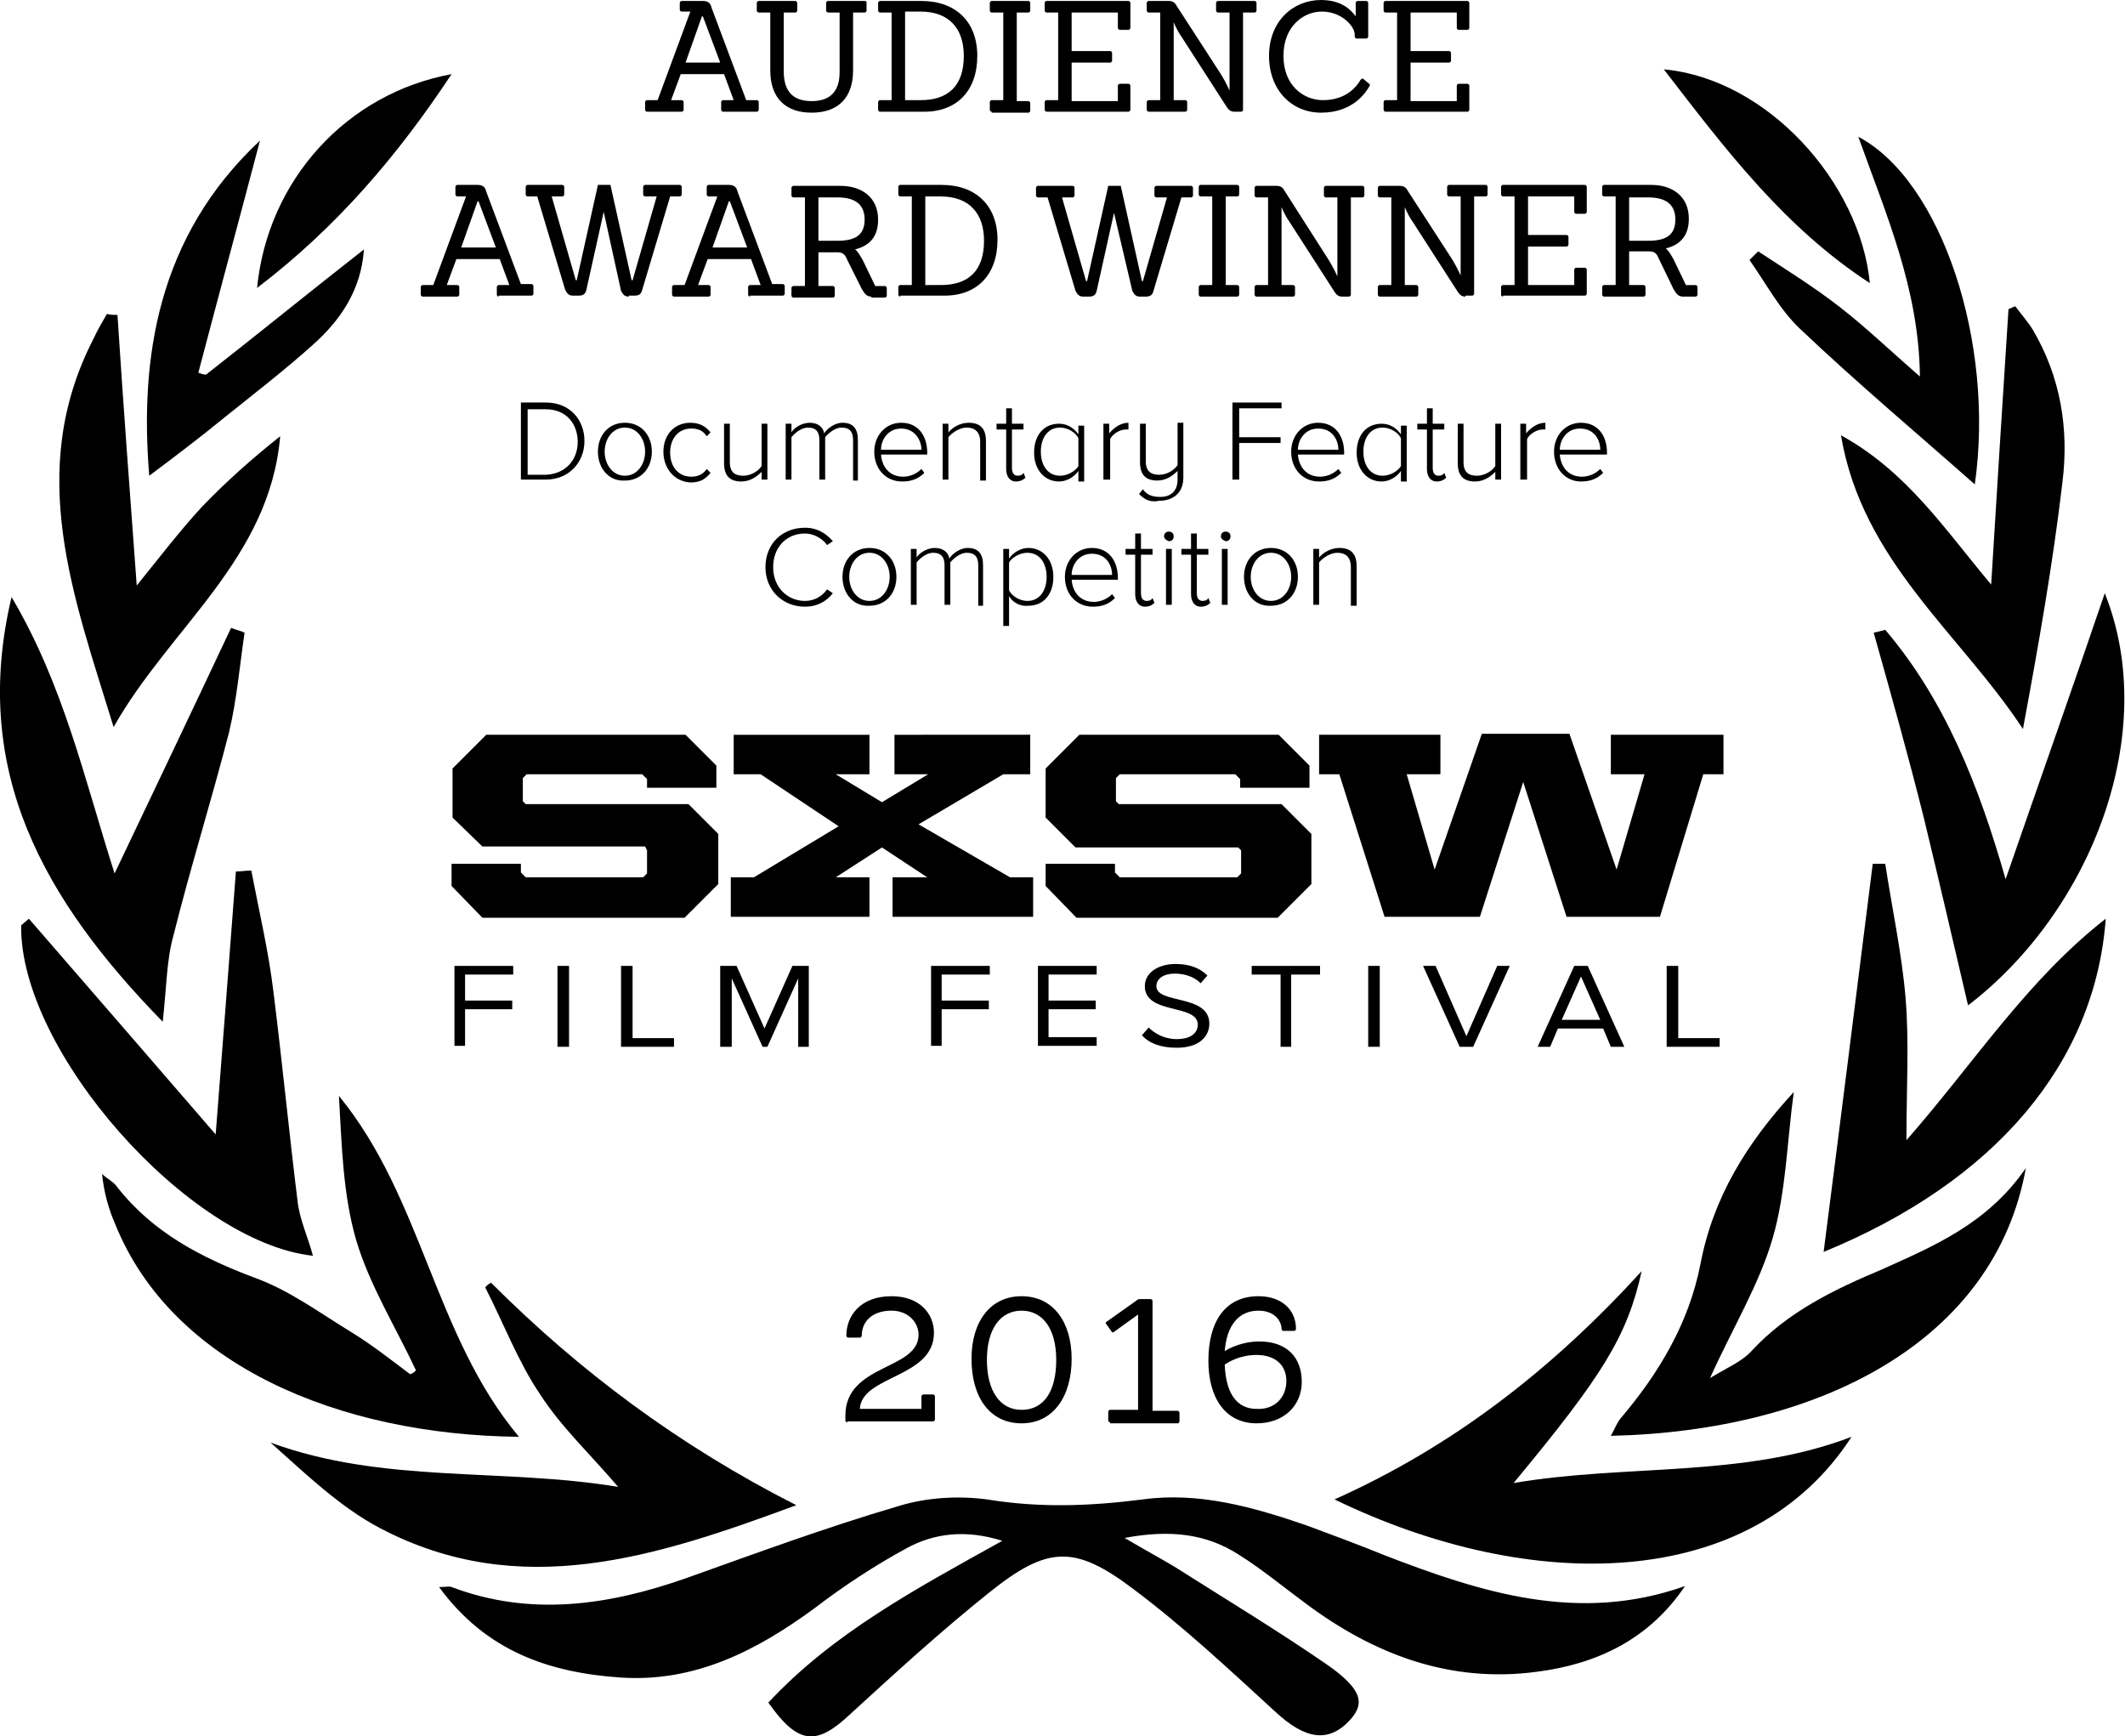
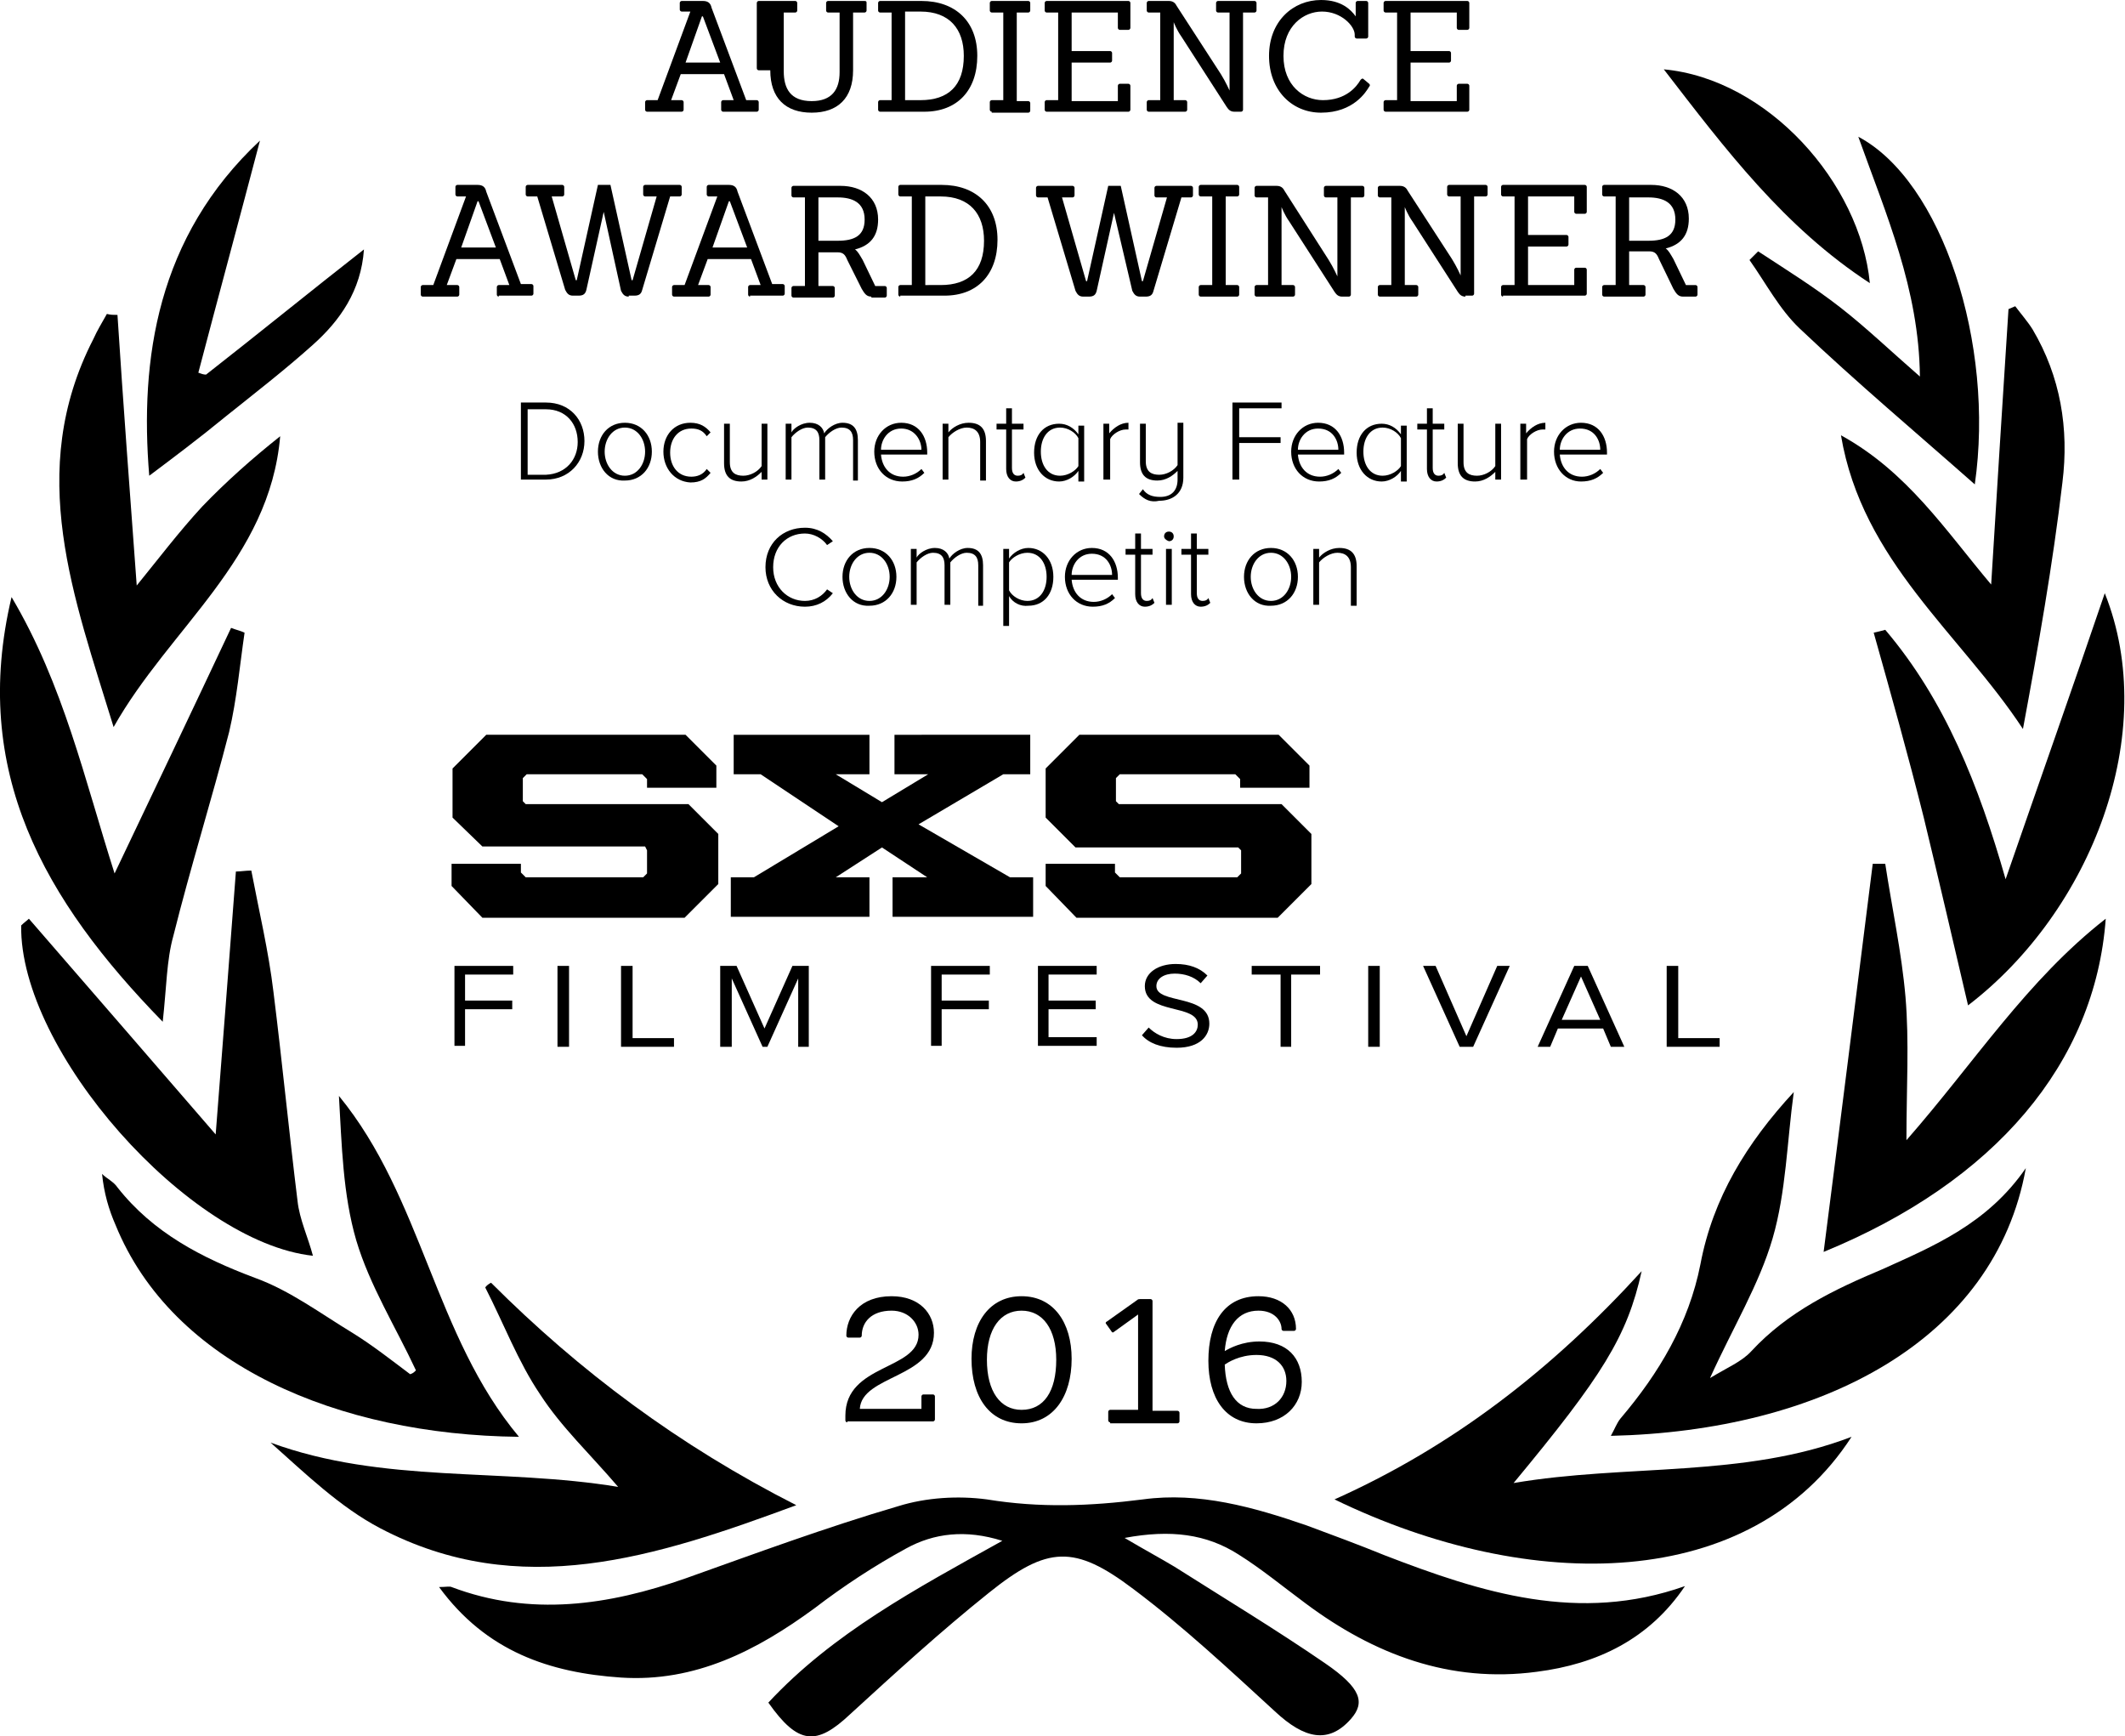
<svg xmlns="http://www.w3.org/2000/svg" version="1.1" id="Layer_1" x="0px" y="0px" viewBox="0 0 220.7 180.3" style="enable-background:new 0 0 220.7 180.3;" xml:space="preserve">
  <g>
    <g>
      <g>
        <path d="M54.1,49.8v-8h2.6c2.5,0,4,1.8,4,4c0,2.2-1.6,4-4,4H54.1z M60,45.9c0-1.9-1.2-3.4-3.3-3.4h-1.9v6.8h1.9     C58.8,49.2,60,47.7,60,45.9z" />
        <path d="M62.1,46.9c0-1.7,1.1-3,2.8-3c1.7,0,2.8,1.3,2.8,3s-1.1,3-2.8,3C63.2,50,62.1,48.6,62.1,46.9z M67,46.9     c0-1.3-0.8-2.5-2.1-2.5c-1.3,0-2.1,1.2-2.1,2.5c0,1.3,0.8,2.5,2.1,2.5C66.2,49.4,67,48.2,67,46.9z" />
        <path d="M68.9,46.9c0-1.7,1.1-3,2.8-3c1,0,1.6,0.4,2.1,1l-0.4,0.4c-0.4-0.6-0.9-0.8-1.6-0.8c-1.4,0-2.2,1.1-2.2,2.5     s0.8,2.5,2.2,2.5c0.6,0,1.2-0.2,1.6-0.8l0.4,0.4c-0.5,0.6-1,1-2.1,1C70,50,68.9,48.6,68.9,46.9z" />
        <path d="M79.1,49.8V49c-0.5,0.5-1.2,1-2.1,1c-1.2,0-1.8-0.6-1.8-1.9v-4.1h0.6V48c0,1.1,0.6,1.4,1.4,1.4c0.7,0,1.5-0.4,1.9-1v-4.4     h0.6v5.8H79.1z" />
        <path d="M88.6,49.8v-4.1c0-0.8-0.3-1.3-1.2-1.3c-0.6,0-1.3,0.5-1.7,1v4.4h-0.6v-4.1c0-0.8-0.3-1.3-1.2-1.3c-0.6,0-1.3,0.5-1.7,1     v4.4h-0.6v-5.8h0.6v0.9c0.2-0.4,1-1,1.9-1c0.9,0,1.4,0.5,1.5,1.1c0.3-0.5,1.1-1.1,1.9-1.1c1.1,0,1.6,0.6,1.6,1.8v4.2H88.6z" />
        <path d="M90.8,46.9c0-1.7,1.2-3,2.8-3c1.8,0,2.7,1.4,2.7,3.1v0.2h-4.8c0.1,1.3,0.9,2.3,2.3,2.3c0.7,0,1.4-0.3,1.9-0.8l0.3,0.4     c-0.6,0.6-1.3,0.9-2.3,0.9C92,50,90.8,48.7,90.8,46.9z M93.6,44.5c-1.4,0-2.1,1.2-2.1,2.2h4.2C95.7,45.7,95,44.5,93.6,44.5z" />
        <path d="M101.8,49.8v-3.9c0-1.1-0.6-1.5-1.4-1.5c-0.7,0-1.5,0.5-1.9,1v4.4h-0.6v-5.8h0.6v0.9c0.4-0.5,1.2-1,2.1-1     c1.2,0,1.8,0.6,1.8,1.9v4.1H101.8z" />
        <path d="M104.5,48.7v-4.1h-1v-0.6h1v-1.6h0.6v1.6h1.2v0.6h-1.2v4c0,0.5,0.2,0.8,0.6,0.8c0.3,0,0.5-0.1,0.6-0.3l0.2,0.5     c-0.2,0.2-0.5,0.4-1,0.4C104.9,50,104.5,49.5,104.5,48.7z" />
        <path d="M112,49.8v-0.9c-0.4,0.6-1.2,1.1-2,1.1c-1.5,0-2.6-1.2-2.6-3c0-1.8,1-3,2.6-3c0.8,0,1.5,0.4,2,1.1v-0.9h0.6v5.8H112z      M112,48.4v-2.9c-0.3-0.6-1.1-1.1-1.9-1.1c-1.3,0-2,1.1-2,2.5c0,1.4,0.7,2.5,2,2.5C110.9,49.4,111.7,48.9,112,48.4z" />
        <path d="M114.6,49.8v-5.8h0.6v1c0.5-0.6,1.2-1.1,2-1.1v0.7c-0.1,0-0.2,0-0.3,0c-0.6,0-1.4,0.5-1.6,1v4.2H114.6z" />
        <path d="M118.3,51.3l0.4-0.5c0.4,0.6,1,0.8,1.8,0.8c1.2,0,1.8-0.7,1.8-1.8v-0.9c-0.5,0.5-1.2,1-2.1,1c-1.2,0-1.8-0.6-1.8-1.9v-4     h0.6v3.9c0,1.1,0.6,1.4,1.4,1.4c0.7,0,1.5-0.4,1.9-1v-4.4h0.6v5.7c0,1.7-1.2,2.4-2.5,2.4C119.5,52.2,118.9,51.9,118.3,51.3z" />
        <path d="M128,49.8v-8h5.1v0.6h-4.4v3h4.3v0.6h-4.3v3.8H128z" />
        <path d="M134.1,46.9c0-1.7,1.2-3,2.8-3c1.8,0,2.7,1.4,2.7,3.1v0.2h-4.8c0.1,1.3,0.9,2.3,2.3,2.3c0.7,0,1.4-0.3,1.9-0.8l0.3,0.4     c-0.6,0.6-1.3,0.9-2.3,0.9C135.3,50,134.1,48.7,134.1,46.9z M136.9,44.5c-1.4,0-2.1,1.2-2.1,2.2h4.2     C139,45.7,138.4,44.5,136.9,44.5z" />
        <path d="M145.5,49.8v-0.9c-0.4,0.6-1.2,1.1-2,1.1c-1.5,0-2.6-1.2-2.6-3c0-1.8,1-3,2.6-3c0.8,0,1.5,0.4,2,1.1v-0.9h0.6v5.8H145.5z      M145.5,48.4v-2.9c-0.3-0.6-1.1-1.1-1.9-1.1c-1.3,0-2,1.1-2,2.5c0,1.4,0.7,2.5,2,2.5C144.4,49.4,145.2,48.9,145.5,48.4z" />
        <path d="M148.2,48.7v-4.1h-1v-0.6h1v-1.6h0.6v1.6h1.2v0.6h-1.2v4c0,0.5,0.2,0.8,0.6,0.8c0.3,0,0.5-0.1,0.6-0.3l0.2,0.5     c-0.2,0.2-0.5,0.4-1,0.4C148.6,50,148.2,49.5,148.2,48.7z" />
        <path d="M155.3,49.8V49c-0.5,0.5-1.2,1-2.1,1c-1.2,0-1.8-0.6-1.8-1.9v-4.1h0.6V48c0,1.1,0.6,1.4,1.4,1.4c0.7,0,1.5-0.4,1.9-1     v-4.4h0.6v5.8H155.3z" />
        <path d="M157.9,49.8v-5.8h0.6v1c0.5-0.6,1.2-1.1,2-1.1v0.7c-0.1,0-0.2,0-0.3,0c-0.6,0-1.4,0.5-1.6,1v4.2H157.9z" />
        <path d="M161.4,46.9c0-1.7,1.2-3,2.8-3c1.8,0,2.7,1.4,2.7,3.1v0.2H162c0.1,1.3,0.9,2.3,2.3,2.3c0.7,0,1.4-0.3,1.9-0.8l0.3,0.4     c-0.6,0.6-1.3,0.9-2.3,0.9C162.6,50,161.4,48.7,161.4,46.9z M164.1,44.5c-1.4,0-2.1,1.2-2.1,2.2h4.2     C166.2,45.7,165.6,44.5,164.1,44.5z" />
        <path d="M79.5,58.9c0-2.5,1.8-4.1,4.1-4.1c1.3,0,2.2,0.6,2.9,1.4l-0.6,0.4c-0.5-0.7-1.4-1.2-2.3-1.2c-1.9,0-3.3,1.4-3.3,3.5     c0,2.1,1.5,3.5,3.3,3.5c1,0,1.8-0.5,2.3-1.2l0.6,0.4c-0.7,0.9-1.7,1.4-2.9,1.4C81.3,63,79.5,61.3,79.5,58.9z" />
        <path d="M87.5,59.9c0-1.7,1.1-3,2.8-3c1.7,0,2.8,1.3,2.8,3s-1.1,3-2.8,3C88.6,63,87.5,61.6,87.5,59.9z M92.4,59.9     c0-1.3-0.8-2.5-2.1-2.5c-1.3,0-2.1,1.2-2.1,2.5c0,1.3,0.8,2.5,2.1,2.5C91.6,62.4,92.4,61.2,92.4,59.9z" />
        <path d="M101.6,62.8v-4.1c0-0.8-0.3-1.3-1.2-1.3c-0.6,0-1.3,0.5-1.7,1v4.4h-0.6v-4.1c0-0.8-0.3-1.3-1.2-1.3c-0.6,0-1.3,0.5-1.7,1     v4.4h-0.6v-5.8h0.6v0.9c0.2-0.4,1-1,1.9-1c0.9,0,1.4,0.5,1.5,1.1c0.3-0.5,1.1-1.1,1.9-1.1c1.1,0,1.6,0.6,1.6,1.8v4.2H101.6z" />
        <path d="M104.8,61.9v3.1h-0.6v-8h0.6V58c0.4-0.6,1.2-1.1,2-1.1c1.5,0,2.6,1.2,2.6,3c0,1.8-1,3-2.6,3     C106,63,105.2,62.6,104.8,61.9z M108.7,59.9c0-1.4-0.7-2.5-2-2.5c-0.8,0-1.6,0.5-1.9,1v2.9c0.3,0.6,1.1,1.1,1.9,1.1     C108,62.4,108.7,61.3,108.7,59.9z" />
        <path d="M110.6,59.9c0-1.7,1.2-3,2.8-3c1.8,0,2.7,1.4,2.7,3.1v0.2h-4.8c0.1,1.3,0.9,2.3,2.3,2.3c0.7,0,1.4-0.3,1.9-0.8l0.3,0.4     c-0.6,0.6-1.3,0.9-2.3,0.9C111.8,63,110.6,61.7,110.6,59.9z M113.4,57.5c-1.4,0-2.1,1.2-2.1,2.2h4.2     C115.5,58.7,114.9,57.5,113.4,57.5z" />
        <path d="M117.9,61.7v-4.1h-1v-0.6h1v-1.6h0.6v1.6h1.2v0.6h-1.2v4c0,0.5,0.2,0.8,0.6,0.8c0.3,0,0.5-0.1,0.6-0.3l0.2,0.5     c-0.2,0.2-0.5,0.4-1,0.4C118.3,63,117.9,62.5,117.9,61.7z" />
        <path d="M120.9,55.7c0-0.3,0.2-0.5,0.5-0.5c0.3,0,0.5,0.2,0.5,0.5s-0.2,0.5-0.5,0.5C121.1,56.1,120.9,55.9,120.9,55.7z      M121.1,62.8v-5.8h0.6v5.8H121.1z" />
        <path d="M123.7,61.7v-4.1h-1v-0.6h1v-1.6h0.6v1.6h1.2v0.6h-1.2v4c0,0.5,0.2,0.8,0.6,0.8c0.3,0,0.5-0.1,0.6-0.3l0.2,0.5     c-0.2,0.2-0.5,0.4-1,0.4C124.1,63,123.7,62.5,123.7,61.7z" />
-         <path d="M126.8,55.7c0-0.3,0.2-0.5,0.5-0.5c0.3,0,0.5,0.2,0.5,0.5s-0.2,0.5-0.5,0.5C127,56.1,126.8,55.9,126.8,55.7z M126.9,62.8     v-5.8h0.6v5.8H126.9z" />
        <path d="M129.2,59.9c0-1.7,1.1-3,2.8-3c1.7,0,2.8,1.3,2.8,3s-1.1,3-2.8,3C130.3,63,129.2,61.6,129.2,59.9z M134.1,59.9     c0-1.3-0.8-2.5-2.1-2.5c-1.3,0-2.1,1.2-2.1,2.5c0,1.3,0.8,2.5,2.1,2.5C133.3,62.4,134.1,61.2,134.1,59.9z" />
        <path d="M140.3,62.8v-3.9c0-1.1-0.6-1.5-1.4-1.5c-0.7,0-1.5,0.5-1.9,1v4.4h-0.6v-5.8h0.6v0.9c0.4-0.5,1.2-1,2.1-1     c1.2,0,1.8,0.6,1.8,1.9v4.1H140.3z" />
      </g>
    </g>
    <g>
      <path d="M75.1,11.6c-0.1,0-0.2-0.1-0.2-0.2v-0.8c0-0.1,0.1-0.2,0.2-0.2h1.1l-1-2.7h-4.5l-1,2.7h1.1c0.1,0,0.2,0.1,0.2,0.2v0.8    c0,0.1-0.1,0.2-0.2,0.2h-3.6c-0.1,0-0.2-0.1-0.2-0.2v-0.8c0-0.1,0.1-0.2,0.2-0.2h1.1l3.4-9.2h-0.9c-0.1,0-0.2-0.1-0.2-0.2V0.3    c0-0.1,0.1-0.2,0.2-0.2H73c0.5,0,0.8,0.2,0.9,0.7l3.6,9.6h1.1c0.1,0,0.2,0.1,0.2,0.2v0.8c0,0.1-0.1,0.2-0.2,0.2H75.1z M73,1.7    h-0.1l-1.7,4.8h3.6L73,1.7z" />
-       <path d="M87.2,1.3H86c-0.1,0-0.2-0.1-0.2-0.2V0.3c0-0.1,0.1-0.2,0.2-0.2h3.8C90,0.1,90,0.2,90,0.3v0.8c0,0.1-0.1,0.2-0.2,0.2h-1.2    v6c0,2.9-1.6,4.4-4.3,4.4c-2.7,0-4.3-1.5-4.3-4.4v-6h-1.2c-0.1,0-0.2-0.1-0.2-0.2V0.3c0-0.1,0.1-0.2,0.2-0.2h3.8    c0.1,0,0.2,0.1,0.2,0.2v0.8c0,0.1-0.1,0.2-0.2,0.2h-1.2v6.1c0,1.8,0.7,3.1,2.9,3.1c2.1,0,2.9-1.2,2.9-3V1.3z" />
+       <path d="M87.2,1.3H86c-0.1,0-0.2-0.1-0.2-0.2V0.3c0-0.1,0.1-0.2,0.2-0.2h3.8C90,0.1,90,0.2,90,0.3v0.8c0,0.1-0.1,0.2-0.2,0.2h-1.2    v6c0,2.9-1.6,4.4-4.3,4.4c-2.7,0-4.3-1.5-4.3-4.4h-1.2c-0.1,0-0.2-0.1-0.2-0.2V0.3c0-0.1,0.1-0.2,0.2-0.2h3.8    c0.1,0,0.2,0.1,0.2,0.2v0.8c0,0.1-0.1,0.2-0.2,0.2h-1.2v6.1c0,1.8,0.7,3.1,2.9,3.1c2.1,0,2.9-1.2,2.9-3V1.3z" />
      <path d="M91.4,11.6c-0.1,0-0.2-0.1-0.2-0.2v-0.8c0-0.1,0.1-0.2,0.2-0.2h1.2V1.3h-1.2c-0.1,0-0.2-0.1-0.2-0.2V0.3    c0-0.1,0.1-0.2,0.2-0.2h4.3c3.5,0,5.8,2.1,5.8,5.7c0,3.6-2.1,5.8-5.5,5.8H91.4z M95.6,10.4c2.9,0,4.5-1.5,4.5-4.6    c0-2.8-1.5-4.6-4.5-4.6H94v9.2H95.6z" />
      <path d="M103,11.6c-0.1,0-0.2-0.1-0.2-0.2v-0.8c0-0.1,0.1-0.2,0.2-0.2h1.2V1.3H103c-0.1,0-0.2-0.1-0.2-0.2V0.3    c0-0.1,0.1-0.2,0.2-0.2h3.8c0.1,0,0.2,0.1,0.2,0.2v0.8c0,0.1-0.1,0.2-0.2,0.2h-1.2v9.2h1.2c0.1,0,0.2,0.1,0.2,0.2v0.8    c0,0.1-0.1,0.2-0.2,0.2H103z" />
      <path d="M108.7,11.6c-0.1,0-0.2-0.1-0.2-0.2v-0.8c0-0.1,0.1-0.2,0.2-0.2h1.2V1.3h-1.2c-0.1,0-0.2-0.1-0.2-0.2V0.3    c0-0.1,0.1-0.2,0.2-0.2h8.5c0.1,0,0.2,0.1,0.2,0.2v2.6c0,0.1-0.1,0.2-0.2,0.2h-0.9c-0.1,0-0.2-0.1-0.2-0.2V1.3h-4.8v4h4    c0.1,0,0.2,0.1,0.2,0.2v0.8c0,0.1-0.1,0.2-0.2,0.2h-4v4h4.8V8.9c0-0.1,0.1-0.2,0.2-0.2h0.9c0.1,0,0.2,0.1,0.2,0.2v2.5    c0,0.1-0.1,0.2-0.2,0.2H108.7z" />
      <path d="M128.2,11.6c-0.4,0-0.6-0.2-0.8-0.5l-4.7-7.3c-0.5-0.7-0.8-1.5-0.8-1.5h0v8.1h1.2c0.1,0,0.2,0.1,0.2,0.2v0.8    c0,0.1-0.1,0.2-0.2,0.2h-3.8c-0.1,0-0.2-0.1-0.2-0.2v-0.8c0-0.1,0.1-0.2,0.2-0.2h1.2V1.3h-1.2c-0.1,0-0.2-0.1-0.2-0.2V0.3    c0-0.1,0.1-0.2,0.2-0.2h2.1c0.5,0,0.7,0.3,0.8,0.5l4.6,7.1c0.5,0.8,0.9,1.7,0.9,1.7h0V1.3h-1.2c-0.1,0-0.2-0.1-0.2-0.2V0.3    c0-0.1,0.1-0.2,0.2-0.2h3.8c0.1,0,0.2,0.1,0.2,0.2v0.8c0,0.1-0.1,0.2-0.2,0.2h-1.2v10.1c0,0.1-0.1,0.2-0.2,0.2H128.2z" />
      <path d="M142.2,8.7c0.1,0.1,0.1,0.2,0,0.3c-0.3,0.5-1.6,2.7-5,2.7c-3,0-5.4-2.3-5.4-5.9c0-3.6,2.5-5.8,5.4-5.8    c2.1,0,3.1,1,3.6,1.7l0-1.4c0-0.1,0.1-0.2,0.2-0.2h0.9c0.1,0,0.2,0.1,0.2,0.2v3.5c0,0.1-0.1,0.2-0.2,0.2h-1    c-0.1,0-0.2-0.1-0.2-0.2V3.6c0-0.9-1.4-2.4-3.4-2.4c-1.9,0-4,1.5-4,4.6c0,3.1,2.1,4.6,4.1,4.6c2.4,0,3.5-1.4,3.9-2.1    c0.1-0.1,0.2-0.2,0.3-0.1L142.2,8.7z" />
      <path d="M143.9,11.6c-0.1,0-0.2-0.1-0.2-0.2v-0.8c0-0.1,0.1-0.2,0.2-0.2h1.2V1.3h-1.2c-0.1,0-0.2-0.1-0.2-0.2V0.3    c0-0.1,0.1-0.2,0.2-0.2h8.5c0.1,0,0.2,0.1,0.2,0.2v2.6c0,0.1-0.1,0.2-0.2,0.2h-0.9c-0.1,0-0.2-0.1-0.2-0.2V1.3h-4.8v4h4    c0.1,0,0.2,0.1,0.2,0.2v0.8c0,0.1-0.1,0.2-0.2,0.2h-4v4h4.8V8.9c0-0.1,0.1-0.2,0.2-0.2h0.9c0.1,0,0.2,0.1,0.2,0.2v2.5    c0,0.1-0.1,0.2-0.2,0.2H143.9z" />
      <path d="M51.8,30.8c-0.1,0-0.2-0.1-0.2-0.2v-0.8c0-0.1,0.1-0.2,0.2-0.2h1.1l-1-2.7h-4.5l-1,2.7h1.1c0.1,0,0.2,0.1,0.2,0.2v0.8    c0,0.1-0.1,0.2-0.2,0.2h-3.6c-0.1,0-0.2-0.1-0.2-0.2v-0.8c0-0.1,0.1-0.2,0.2-0.2H45l3.4-9.2h-0.9c-0.1,0-0.2-0.1-0.2-0.2v-0.8    c0-0.1,0.1-0.2,0.2-0.2h2.1c0.5,0,0.8,0.2,0.9,0.7l3.6,9.6h1.1c0.1,0,0.2,0.1,0.2,0.2v0.8c0,0.1-0.1,0.2-0.2,0.2H51.8z M49.7,20.9    h-0.1l-1.7,4.8h3.6L49.7,20.9z" />
      <path d="M65.3,30.8c-0.4,0-0.6-0.2-0.8-0.6L62.7,22h0l-1.8,8.1c-0.1,0.4-0.3,0.6-0.8,0.6h-0.6c-0.4,0-0.6-0.2-0.8-0.6l-2.9-9.7h-1    c-0.1,0-0.2-0.1-0.2-0.2v-0.8c0-0.1,0.1-0.2,0.2-0.2h3.6c0.1,0,0.2,0.1,0.2,0.2v0.8c0,0.1-0.1,0.2-0.2,0.2h-1.1l2.5,8.7h0.1    l2.2-9.9h1.3l2.2,9.9h0.1l2.5-8.7H67c-0.1,0-0.2-0.1-0.2-0.2v-0.8c0-0.1,0.1-0.2,0.2-0.2h3.6c0.1,0,0.2,0.1,0.2,0.2v0.8    c0,0.1-0.1,0.2-0.2,0.2h-1l-2.9,9.7c-0.1,0.4-0.3,0.6-0.8,0.6H65.3z" />
      <path d="M77.9,30.8c-0.1,0-0.2-0.1-0.2-0.2v-0.8c0-0.1,0.1-0.2,0.2-0.2H79l-1-2.7h-4.5l-1,2.7h1.1c0.1,0,0.2,0.1,0.2,0.2v0.8    c0,0.1-0.1,0.2-0.2,0.2H70c-0.1,0-0.2-0.1-0.2-0.2v-0.8c0-0.1,0.1-0.2,0.2-0.2h1.1l3.4-9.2h-0.9c-0.1,0-0.2-0.1-0.2-0.2v-0.8    c0-0.1,0.1-0.2,0.2-0.2h2.1c0.5,0,0.8,0.2,0.9,0.7l3.6,9.6h1.1c0.1,0,0.2,0.1,0.2,0.2v0.8c0,0.1-0.1,0.2-0.2,0.2H77.9z M75.8,20.9    h-0.1l-1.7,4.8h3.6L75.8,20.9z" />
      <path d="M90.5,30.8c-0.5,0-0.7-0.3-1-0.8L88,27c-0.2-0.5-0.4-0.8-1-0.8H85v3.5h1.5c0.1,0,0.2,0.1,0.2,0.2v0.8    c0,0.1-0.1,0.2-0.2,0.2h-4.1c-0.1,0-0.2-0.1-0.2-0.2v-0.8c0-0.1,0.1-0.2,0.2-0.2h1.2v-9.2h-1.2c-0.1,0-0.2-0.1-0.2-0.2v-0.8    c0-0.1,0.1-0.2,0.2-0.2h4.9c2.2,0,3.9,1.2,3.9,3.5c0,1.7-0.8,2.7-2.4,3.1c0.3,0.2,0.5,0.6,0.8,1.1l1.3,2.7h1    c0.1,0,0.2,0.1,0.2,0.2v0.8c0,0.1-0.1,0.2-0.2,0.2H90.5z M87,25c1.7,0,2.8-0.5,2.8-2.2c0-1.8-1.3-2.3-2.8-2.3h-2V25H87z" />
      <path d="M93.5,30.8c-0.1,0-0.2-0.1-0.2-0.2v-0.8c0-0.1,0.1-0.2,0.2-0.2h1.2v-9.2h-1.2c-0.1,0-0.2-0.1-0.2-0.2v-0.8    c0-0.1,0.1-0.2,0.2-0.2h4.3c3.5,0,5.8,2.1,5.8,5.7c0,3.6-2.1,5.8-5.5,5.8H93.5z M97.7,29.6c2.9,0,4.5-1.5,4.5-4.6    c0-2.8-1.5-4.6-4.5-4.6h-1.6v9.2H97.7z" />
      <path d="M118.4,30.8c-0.4,0-0.6-0.2-0.8-0.6l-1.9-8.1h0l-1.8,8.1c-0.1,0.4-0.3,0.6-0.8,0.6h-0.6c-0.4,0-0.6-0.2-0.8-0.6l-2.9-9.7    h-1c-0.1,0-0.2-0.1-0.2-0.2v-0.8c0-0.1,0.1-0.2,0.2-0.2h3.6c0.1,0,0.2,0.1,0.2,0.2v0.8c0,0.1-0.1,0.2-0.2,0.2h-1.1l2.5,8.7h0.1    l2.2-9.9h1.3l2.2,9.9h0.1l2.5-8.7h-1.1c-0.1,0-0.2-0.1-0.2-0.2v-0.8c0-0.1,0.1-0.2,0.2-0.2h3.6c0.1,0,0.2,0.1,0.2,0.2v0.8    c0,0.1-0.1,0.2-0.2,0.2h-1l-2.9,9.7c-0.1,0.4-0.3,0.6-0.8,0.6H118.4z" />
      <path d="M124.7,30.8c-0.1,0-0.2-0.1-0.2-0.2v-0.8c0-0.1,0.1-0.2,0.2-0.2h1.2v-9.2h-1.2c-0.1,0-0.2-0.1-0.2-0.2v-0.8    c0-0.1,0.1-0.2,0.2-0.2h3.8c0.1,0,0.2,0.1,0.2,0.2v0.8c0,0.1-0.1,0.2-0.2,0.2h-1.2v9.2h1.2c0.1,0,0.2,0.1,0.2,0.2v0.8    c0,0.1-0.1,0.2-0.2,0.2H124.7z" />
      <path d="M139.4,30.8c-0.4,0-0.6-0.2-0.8-0.5l-4.7-7.3c-0.5-0.7-0.8-1.5-0.8-1.5h0v8.1h1.2c0.1,0,0.2,0.1,0.2,0.2v0.8    c0,0.1-0.1,0.2-0.2,0.2h-3.8c-0.1,0-0.2-0.1-0.2-0.2v-0.8c0-0.1,0.1-0.2,0.2-0.2h1.2v-9.1h-1.2c-0.1,0-0.2-0.1-0.2-0.2v-0.8    c0-0.1,0.1-0.2,0.2-0.2h2.1c0.5,0,0.7,0.3,0.8,0.5L138,27c0.5,0.8,0.9,1.7,0.9,1.7h0v-8.2h-1.2c-0.1,0-0.2-0.1-0.2-0.2v-0.8    c0-0.1,0.1-0.2,0.2-0.2h3.8c0.1,0,0.2,0.1,0.2,0.2v0.8c0,0.1-0.1,0.2-0.2,0.2h-1.2v10.1c0,0.1-0.1,0.2-0.2,0.2H139.4z" />
      <path d="M152.2,30.8c-0.4,0-0.6-0.2-0.8-0.5l-4.7-7.3c-0.5-0.7-0.8-1.5-0.8-1.5h0v8.1h1.2c0.1,0,0.2,0.1,0.2,0.2v0.8    c0,0.1-0.1,0.2-0.2,0.2h-3.8c-0.1,0-0.2-0.1-0.2-0.2v-0.8c0-0.1,0.1-0.2,0.2-0.2h1.2v-9.1h-1.2c-0.1,0-0.2-0.1-0.2-0.2v-0.8    c0-0.1,0.1-0.2,0.2-0.2h2.1c0.5,0,0.7,0.3,0.8,0.5l4.6,7.1c0.5,0.8,0.9,1.7,0.9,1.7h0v-8.2h-1.2c-0.1,0-0.2-0.1-0.2-0.2v-0.8    c0-0.1,0.1-0.2,0.2-0.2h3.8c0.1,0,0.2,0.1,0.2,0.2v0.8c0,0.1-0.1,0.2-0.2,0.2h-1.2v10.1c0,0.1-0.1,0.2-0.2,0.2H152.2z" />
      <path d="M156.1,30.8c-0.1,0-0.2-0.1-0.2-0.2v-0.8c0-0.1,0.1-0.2,0.2-0.2h1.2v-9.2h-1.2c-0.1,0-0.2-0.1-0.2-0.2v-0.8    c0-0.1,0.1-0.2,0.2-0.2h8.5c0.1,0,0.2,0.1,0.2,0.2V22c0,0.1-0.1,0.2-0.2,0.2h-0.9c-0.1,0-0.2-0.1-0.2-0.2v-1.6h-4.8v4h4    c0.1,0,0.2,0.1,0.2,0.2v0.8c0,0.1-0.1,0.2-0.2,0.2h-4v4h4.8v-1.6c0-0.1,0.1-0.2,0.2-0.2h0.9c0.1,0,0.2,0.1,0.2,0.2v2.5    c0,0.1-0.1,0.2-0.2,0.2H156.1z" />
      <path d="M174.8,30.8c-0.5,0-0.7-0.3-1-0.8l-1.5-3.1c-0.2-0.5-0.4-0.8-1-0.8h-2.1v3.5h1.5c0.1,0,0.2,0.1,0.2,0.2v0.8    c0,0.1-0.1,0.2-0.2,0.2h-4.1c-0.1,0-0.2-0.1-0.2-0.2v-0.8c0-0.1,0.1-0.2,0.2-0.2h1.2v-9.2h-1.2c-0.1,0-0.2-0.1-0.2-0.2v-0.8    c0-0.1,0.1-0.2,0.2-0.2h4.9c2.2,0,3.9,1.2,3.9,3.5c0,1.7-0.8,2.7-2.4,3.1c0.3,0.2,0.5,0.6,0.8,1.1l1.3,2.7h1    c0.1,0,0.2,0.1,0.2,0.2v0.8c0,0.1-0.1,0.2-0.2,0.2H174.8z M171.2,25c1.7,0,2.8-0.5,2.8-2.2c0-1.8-1.3-2.3-2.8-2.3h-2V25H171.2z" />
    </g>
    <g>
      <g>
        <path d="M46.9,92v-2.3h7.2v0.9l0.5,0.5h12.2l0.4-0.4v-2.4L67,87.9H50.1L47,84.9v-5.1l3.5-3.5h20.7l3.2,3.2v2.3h-7.2v-0.9     l-0.5-0.5h-12l-0.4,0.4v2.4l0.3,0.3h16.9l3.1,3.1v5.2l-3.5,3.5H50.1L46.9,92z" />
        <path d="M92.7,91.1h3.6L91.6,88l-4.8,3.1h3.5v4.1H75.9v-4.1h2.4l8.8-5.3l-8.1-5.4h-2.8v-4.1h14.1v4.1h-3.5l4.8,2.9l4.8-2.9h-3.5     v-4.1H107v4.1h-2.8l-8.8,5.2l9.5,5.5h2.4v4.1H92.7V91.1z" />
        <path d="M108.6,92v-2.3h7.2v0.9l0.5,0.5h12.2l0.4-0.4v-2.4l-0.3-0.3h-16.9l-3.1-3.1v-5.1l3.5-3.5h20.7l3.2,3.2v2.3h-7.2v-0.9     l-0.5-0.5h-12l-0.4,0.4v2.4l0.3,0.3h16.9l3.1,3.1v5.2l-3.5,3.5h-20.9L108.6,92z" />
-         <path d="M139.1,80.4H137v-4.1h12.6v4.1h-3.5l2.9,9.9l4.9-14.1h9.1l4.9,14.1l2.9-9.9h-3.5v-4.1h11.7v4.1h-2.1l-4.5,14.8h-9.7     l-4.5-14l-4.5,14h-9.9L139.1,80.4z" />
      </g>
      <g>
        <path d="M47.2,108.7v-8.4h6.1v0.9h-5v2.7h4.9v0.9h-4.9v3.8H47.2z" />
        <path d="M57.9,108.7v-8.4h1.2v8.4H57.9z" />
        <path d="M64.5,108.7v-8.4h1.2v7.5H70v0.9H64.5z" />
        <path d="M82.9,108.7v-7.1l-3.2,7.1h-0.5l-3.2-7.1v7.1h-1.2v-8.4h1.7l2.9,6.5l2.9-6.5h1.7v8.4H82.9z" />
        <path d="M96.7,108.7v-8.4h6.1v0.9h-5v2.7h4.9v0.9h-4.9v3.8H96.7z" />
        <path d="M107.8,108.7v-8.4h6.1v0.9h-5v2.7h4.9v0.9h-4.9v2.9h5v0.9H107.8z" />
        <path d="M118.6,107.5l0.7-0.8c0.6,0.6,1.6,1.2,2.9,1.2c1.7,0,2.2-0.8,2.2-1.5c0-2.2-5.5-1-5.5-4c0-1.4,1.4-2.3,3.2-2.3     c1.4,0,2.5,0.4,3.3,1.2l-0.7,0.8c-0.7-0.7-1.7-1-2.7-1c-1.1,0-1.9,0.5-1.9,1.3c0,1.9,5.5,0.8,5.5,3.9c0,1.2-0.9,2.5-3.4,2.5     C120.5,108.8,119.3,108.3,118.6,107.5z" />
        <path d="M133,108.7v-7.5h-3v-0.9h7.1v0.9h-3v7.5H133z" />
        <path d="M142.1,108.7v-8.4h1.2v8.4H142.1z" />
        <path d="M151.6,108.7l-3.8-8.4h1.3l3.2,7.3l3.2-7.3h1.3l-3.8,8.4H151.6z" />
        <path d="M167.3,108.7l-0.8-1.9h-4.7l-0.8,1.9h-1.3l3.8-8.4h1.4l3.8,8.4H167.3z M164.2,101.4l-2,4.5h4L164.2,101.4z" />
        <path d="M173.1,108.7v-8.4h1.2v7.5h4.3v0.9H173.1z" />
      </g>
    </g>
    <g>
      <path d="M88,147.7c-0.1,0-0.2-0.1-0.2-0.2v-0.5c0-5.4,7.6-4.7,7.6-8.4c0-1.3-1.1-2.5-2.8-2.5c-2.1,0-3.1,1.2-3.1,2.6    c0,0.1-0.1,0.2-0.2,0.2h-1.2c-0.1,0-0.2-0.1-0.2-0.2c0-2,1.4-4.1,4.7-4.1c2.9,0,4.4,1.8,4.4,3.8c0,4.7-7.5,4.4-7.7,7.9h6.4V145    c0-0.1,0.1-0.2,0.2-0.2h1c0.1,0,0.2,0.1,0.2,0.2v2.4c0,0.1-0.1,0.2-0.2,0.2H88z" />
      <path d="M100.9,141.1c0-3.8,1.9-6.5,5.2-6.5s5.2,2.7,5.2,6.5c0,3.9-1.9,6.7-5.2,6.7S100.9,145.1,100.9,141.1z M109.7,141.2    c0-3.2-1.4-5.1-3.6-5.1c-2.2,0-3.6,1.9-3.6,5.1c0,3.3,1.4,5.2,3.6,5.2C108.4,146.4,109.7,144.5,109.7,141.2z" />
      <path d="M115.3,147.7c-0.1,0-0.2-0.1-0.2-0.2v-0.9c0-0.1,0.1-0.2,0.2-0.2h2.9v-9.9l-2.5,1.8c-0.1,0.1-0.2,0.1-0.3-0.1l-0.5-0.7    c-0.1-0.1-0.1-0.2,0.1-0.3l3.1-2.2c0.1-0.1,0.2-0.1,0.3-0.1h1.1c0.1,0,0.2,0.1,0.2,0.2v11.4h2.6c0.1,0,0.2,0.1,0.2,0.2v0.9    c0,0.1-0.1,0.2-0.2,0.2H115.3z" />
      <path d="M135.2,143.5c0,2.4-1.8,4.3-4.7,4.3c-3.2,0-5-2.6-5-6.5c0-4,1.7-6.7,5.2-6.7c2.4,0,3.9,1.4,3.9,3.4c0,0.1-0.1,0.2-0.2,0.2    h-1.1c-0.1,0-0.2-0.1-0.2-0.2c0-0.8-0.7-1.9-2.4-1.9c-2.1,0-3.3,1.6-3.5,4.2c0.5-0.3,1.8-1,3.6-1    C133.7,139.3,135.2,141,135.2,143.5z M133.6,143.4c0-1.6-1.1-2.7-3.1-2.7c-1.8,0-3,0.8-3.3,1c0.1,2.9,1.2,4.6,3.3,4.6    C132.4,146.4,133.6,145.1,133.6,143.4z" />
    </g>
    <g>
      <path d="M79.8,176.8c6.7-7.2,15.3-11.8,24.3-16.8c-3.8-1.2-7.1-0.8-10,0.8c-3.3,1.8-6.5,3.9-9.5,6.2c-6,4.4-12.4,7.7-20.1,7.2    c-7.4-0.5-14-2.7-18.9-9.4c0.7,0,1.1-0.1,1.3,0c8.2,3.1,16.3,1.9,24.3-0.9c7.3-2.6,14.6-5.3,22.1-7.5c2.9-0.9,6.2-1.1,9.2-0.7    c5.5,0.9,10.7,0.7,16.2,0c5.8-0.8,11.5,0.8,17,2.7c2.7,1,5.4,2,8.1,3.1c10.1,3.9,20.2,7.1,31.2,3.2c-3.7,5.5-9.1,8.1-15.4,8.9    c-9,1.2-16.9-1.8-24-7.1c-2.3-1.7-4.6-3.6-7-5.1c-3.3-2.1-7-2.6-11.8-1.7c2.2,1.3,3.7,2.1,5.2,3c5.2,3.3,10.5,6.5,15.6,10    c3.8,2.6,4.2,4.1,2.7,5.8c-2.3,2.6-4.8,2.1-7.9-0.8c-4.8-4.4-9.5-8.8-14.7-12.7c-6.1-4.6-8.9-4.5-15,0.4c-5,4-9.7,8.3-14.4,12.6    C84.8,181.3,82.9,181.2,79.8,176.8z" />
      <path d="M170.5,132c-1.5,6.8-4.1,10.9-13.3,22c11.7-2,23.9-0.5,35.1-4.8c-10.4,16.1-33.3,16.4-53.7,6.5    C150.9,150.2,161.2,142.2,170.5,132z" />
      <path d="M51,133.2c9.2,9.2,19.5,16.9,31.7,23.1c-14.6,5.4-28.7,10-43.2,2.4c-4.2-2.2-7.8-5.7-11.4-8.9c11.7,4.3,24,2.6,36.1,4.6    c-2.9-3.4-5.9-6.2-8.1-9.6c-2.3-3.4-3.8-7.4-5.7-11.1C50.5,133.5,50.8,133.3,51,133.2z" />
      <path d="M210.4,121.3c-3.2,17.9-21.3,27.3-43.1,27.8c0.4-0.7,0.6-1.3,1-1.8c4-4.7,7.1-9.9,8.3-16c1.3-6.9,4.8-12.6,9.7-17.9    c-0.7,5.1-0.8,10.4-2.2,15.2c-1.4,4.8-4.1,9.2-6.5,14.5c1.8-1.1,3.3-1.7,4.3-2.8c3.8-4.1,8.6-6.4,13.6-8.5    C200.8,129.4,206.4,127.1,210.4,121.3z" />
      <path d="M43.2,142.3c-2.1-4.5-4.8-8.8-6.2-13.5c-1.4-4.8-1.5-9.9-1.8-15c8.7,10.6,9.9,24.9,18.7,35.4c-18.8-0.2-36-7.5-41.9-22    c-0.7-1.6-1.2-3.3-1.4-5.3c0.5,0.5,1.2,0.8,1.6,1.4c3.7,4.7,8.7,7.3,14.3,9.4c3.6,1.3,6.8,3.7,10.1,5.7c2.1,1.3,4,2.8,6,4.3    C42.9,142.6,43,142.5,43.2,142.3z" />
      <path d="M198,118.4c7.1-8.1,12.5-16.6,20.7-23c-1.1,15-11.5,27.3-29.3,34.6c1.7-13.2,3.4-26.8,5.1-40.3c0.4,0,0.9,0,1.3,0    c0.7,4.6,1.7,9.2,2.1,13.8C198.3,108.2,198,112.9,198,118.4z" />
      <path d="M3,95.4c6.5,7.5,13.1,15.1,19.4,22.4c0.7-8.9,1.4-18.1,2.1-27.3c0.5,0,1-0.1,1.6-0.1c0.8,4.2,1.8,8.4,2.3,12.6    c0.9,7.2,1.6,14.4,2.5,21.7c0.2,1.9,1.1,3.8,1.6,5.7C19.6,129,2,109.1,2.2,96.1C2.5,95.8,2.8,95.6,3,95.4z" />
      <path d="M195.8,65.4c6.2,7.3,9.7,16.1,12.5,25.9c3.6-10.4,7-20,10.3-29.7c5.8,14.5-1.4,33-14.2,42.8c-1.5-6.4-3-12.9-4.6-19.5    c-1.6-6.4-3.4-12.8-5.2-19.2C195.1,65.6,195.4,65.5,195.8,65.4z" />
      <path d="M16.9,106.1c-12.3-12.6-20-26-15.7-44.1C6.6,71.1,8.8,81,11.9,90.7c4.1-8.6,8.1-17,12.1-25.5c0.5,0.2,1,0.3,1.4,0.5    c-0.5,3.4-0.8,6.9-1.6,10.3C22,83,19.8,90,18,97.2C17.3,99.7,17.3,102.5,16.9,106.1z" />
      <path d="M206.8,60.7c0.6-9.9,1.2-19.2,1.8-28.6c0.2-0.1,0.5-0.2,0.7-0.3c0.6,0.8,1.3,1.6,1.8,2.4c2.9,4.9,3.8,10.3,3.1,15.9    c-1,8.5-2.5,17-4.1,25.6c-6.5-9.9-16.7-17.4-18.9-30.5C198.1,49,202,55,206.8,60.7z" />
      <path d="M12.2,32.7c0.6,9.3,1.3,18.6,2,28.1c2.2-2.7,4.4-5.6,6.8-8.2c2.5-2.6,5.2-5,8.1-7.3c-1.1,12.8-11.5,19.9-17.3,30.2    C7.7,62.1,2.6,49,9.7,35.2c0.4-0.9,0.9-1.7,1.4-2.6C11.5,32.7,11.8,32.7,12.2,32.7z" />
      <path d="M15.5,49.4C14.5,37.3,16.3,24.6,27,14.6c-2.1,8-4.3,16.1-6.4,24.1c0.3,0.1,0.5,0.2,0.8,0.2c5.5-4.3,10.9-8.7,16.4-13    c-0.3,4.3-2.5,7.4-5.3,9.9c-2.9,2.6-6,5-9,7.4C20.7,45.5,17.9,47.6,15.5,49.4z" />
      <path d="M182.6,26.1c2.9,1.9,5.8,3.7,8.5,5.8c2.7,2.1,5.2,4.5,8.3,7.2c-0.1-9.1-3.5-16.8-6.4-24.9c8.7,4.6,14.2,21.5,12.1,36.1    c-6-5.3-12.3-10.6-18.2-16.2c-2.1-2-3.5-4.7-5.2-7.1C182,26.7,182.3,26.4,182.6,26.1z" />
      <path d="M172.8,7.2c10.8,1,20.4,11.8,21.4,22.2C185.3,23.6,179.2,15.5,172.8,7.2z" />
-       <path d="M26.7,29.9c1.1-11.2,9.3-20.2,20.2-22.2C41.4,16,35.1,23.5,26.7,29.9z" />
    </g>
  </g>
</svg>